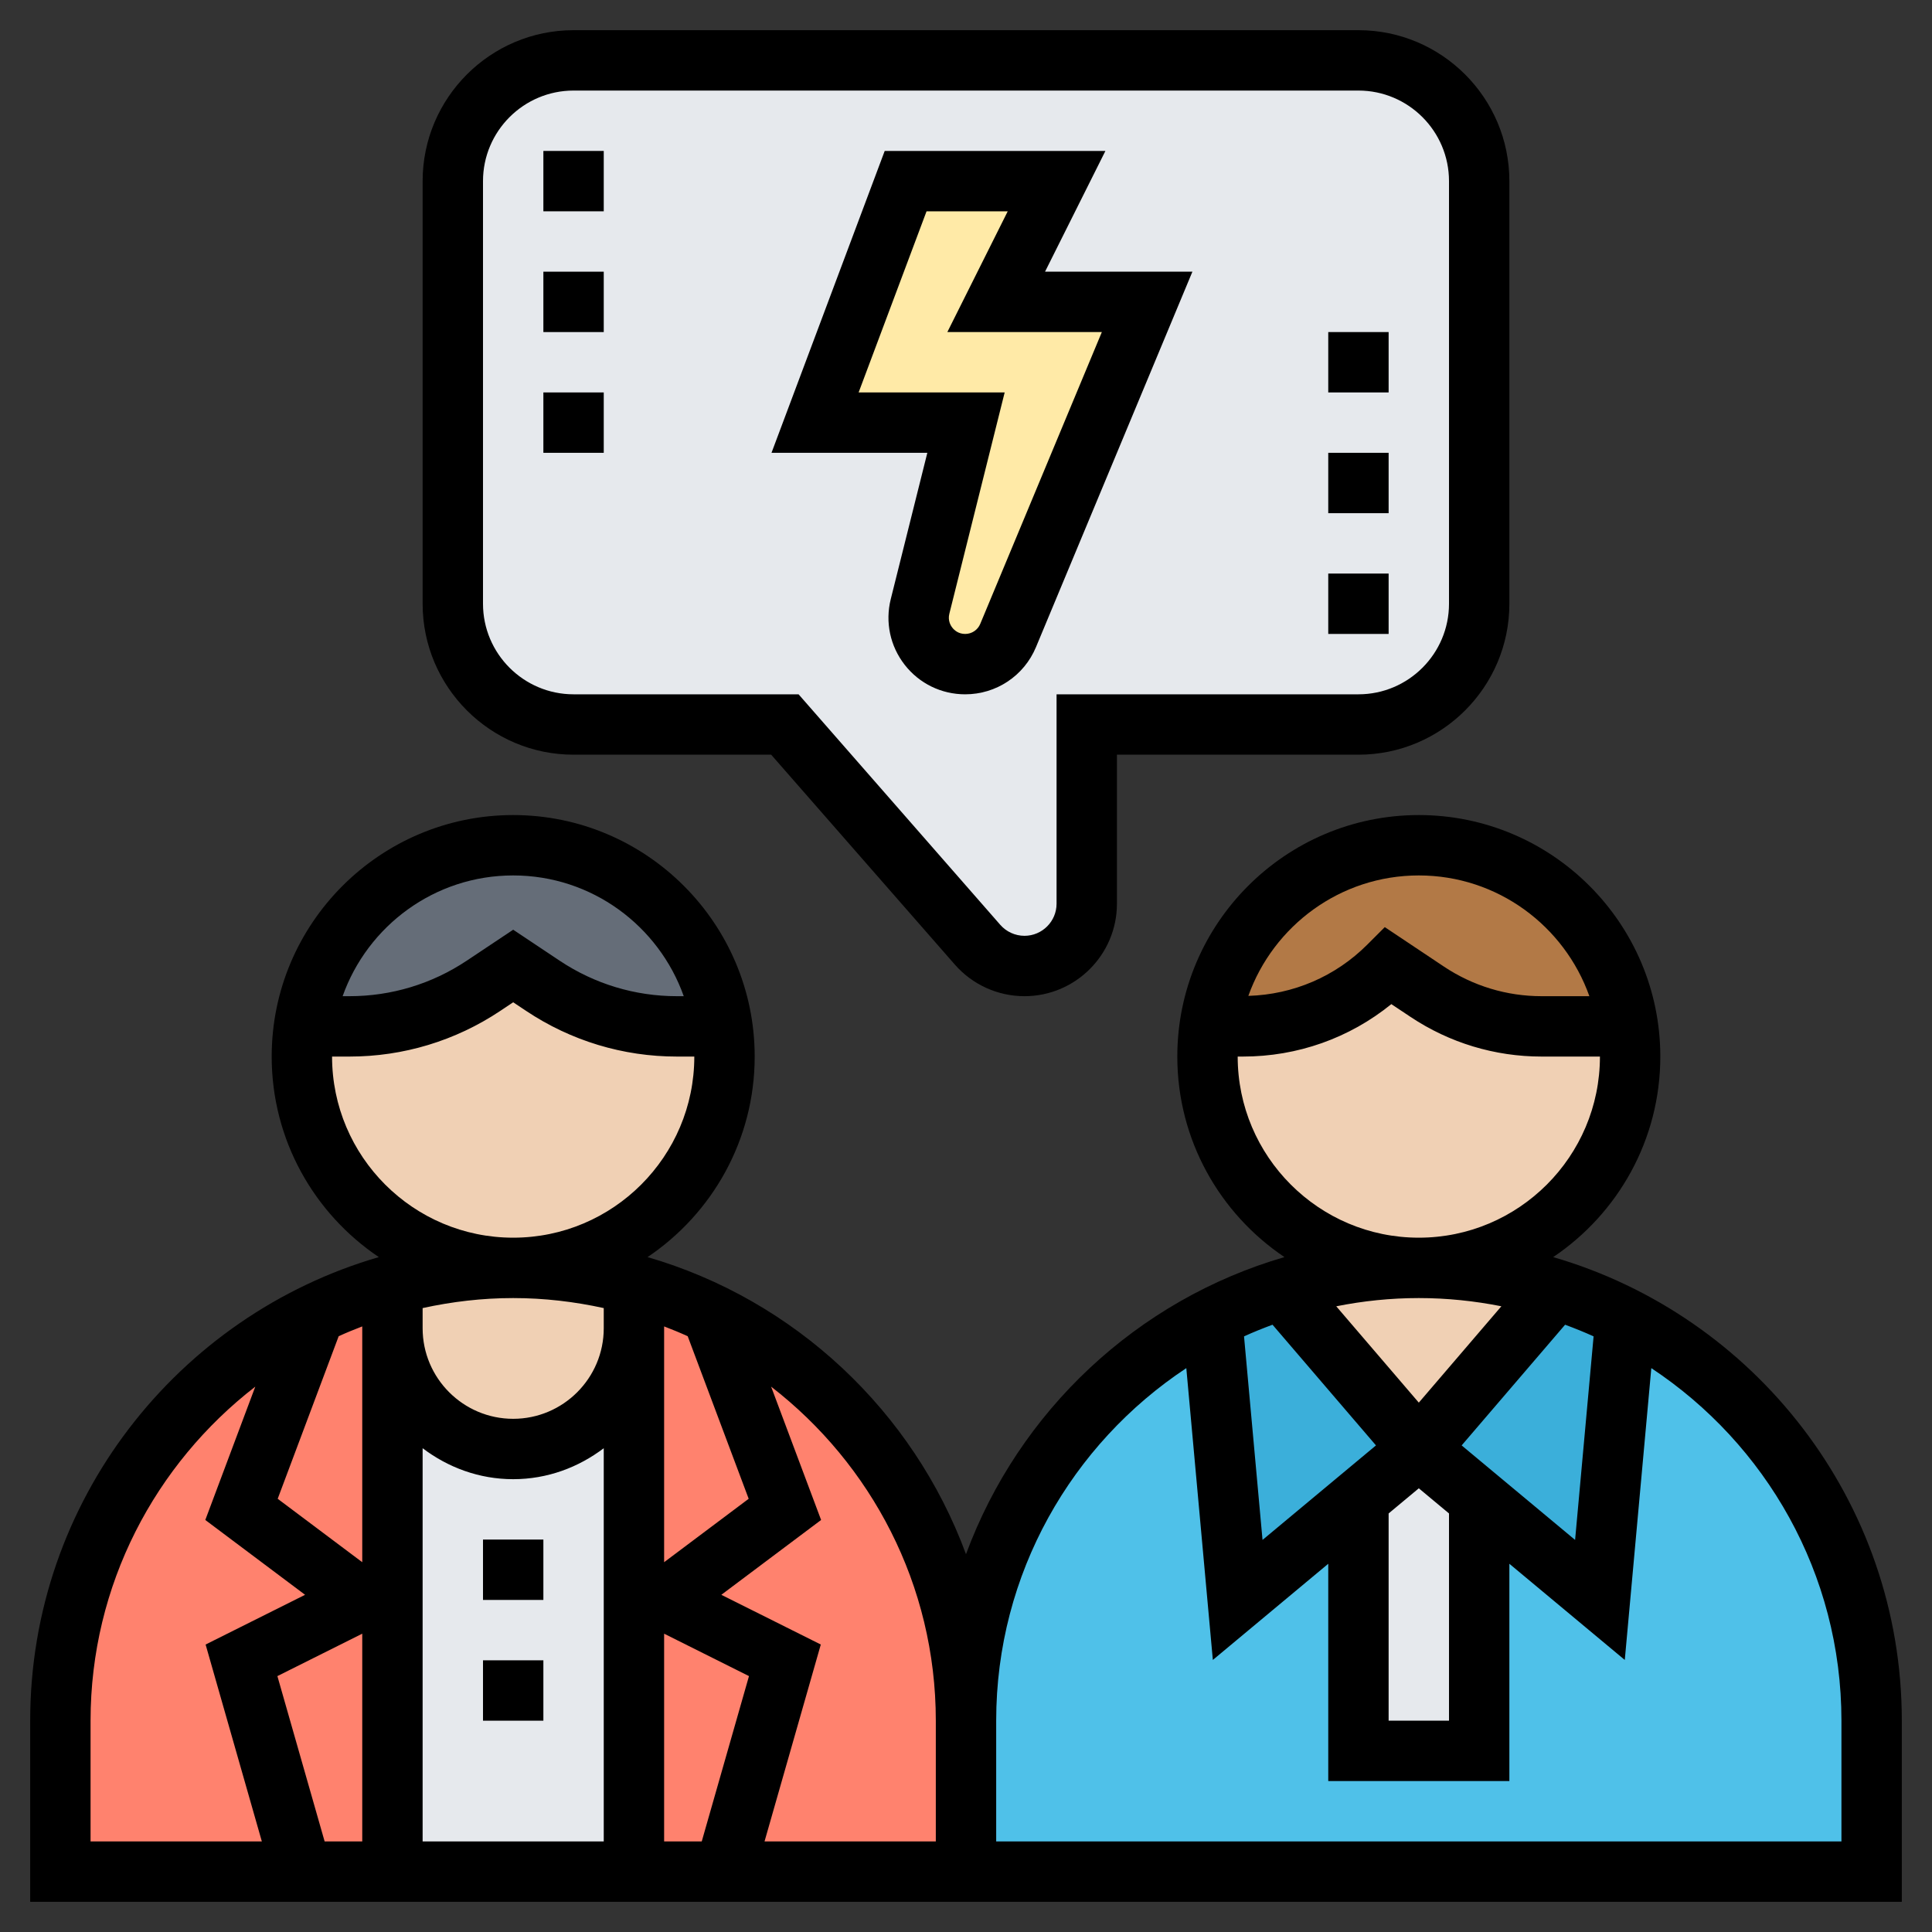
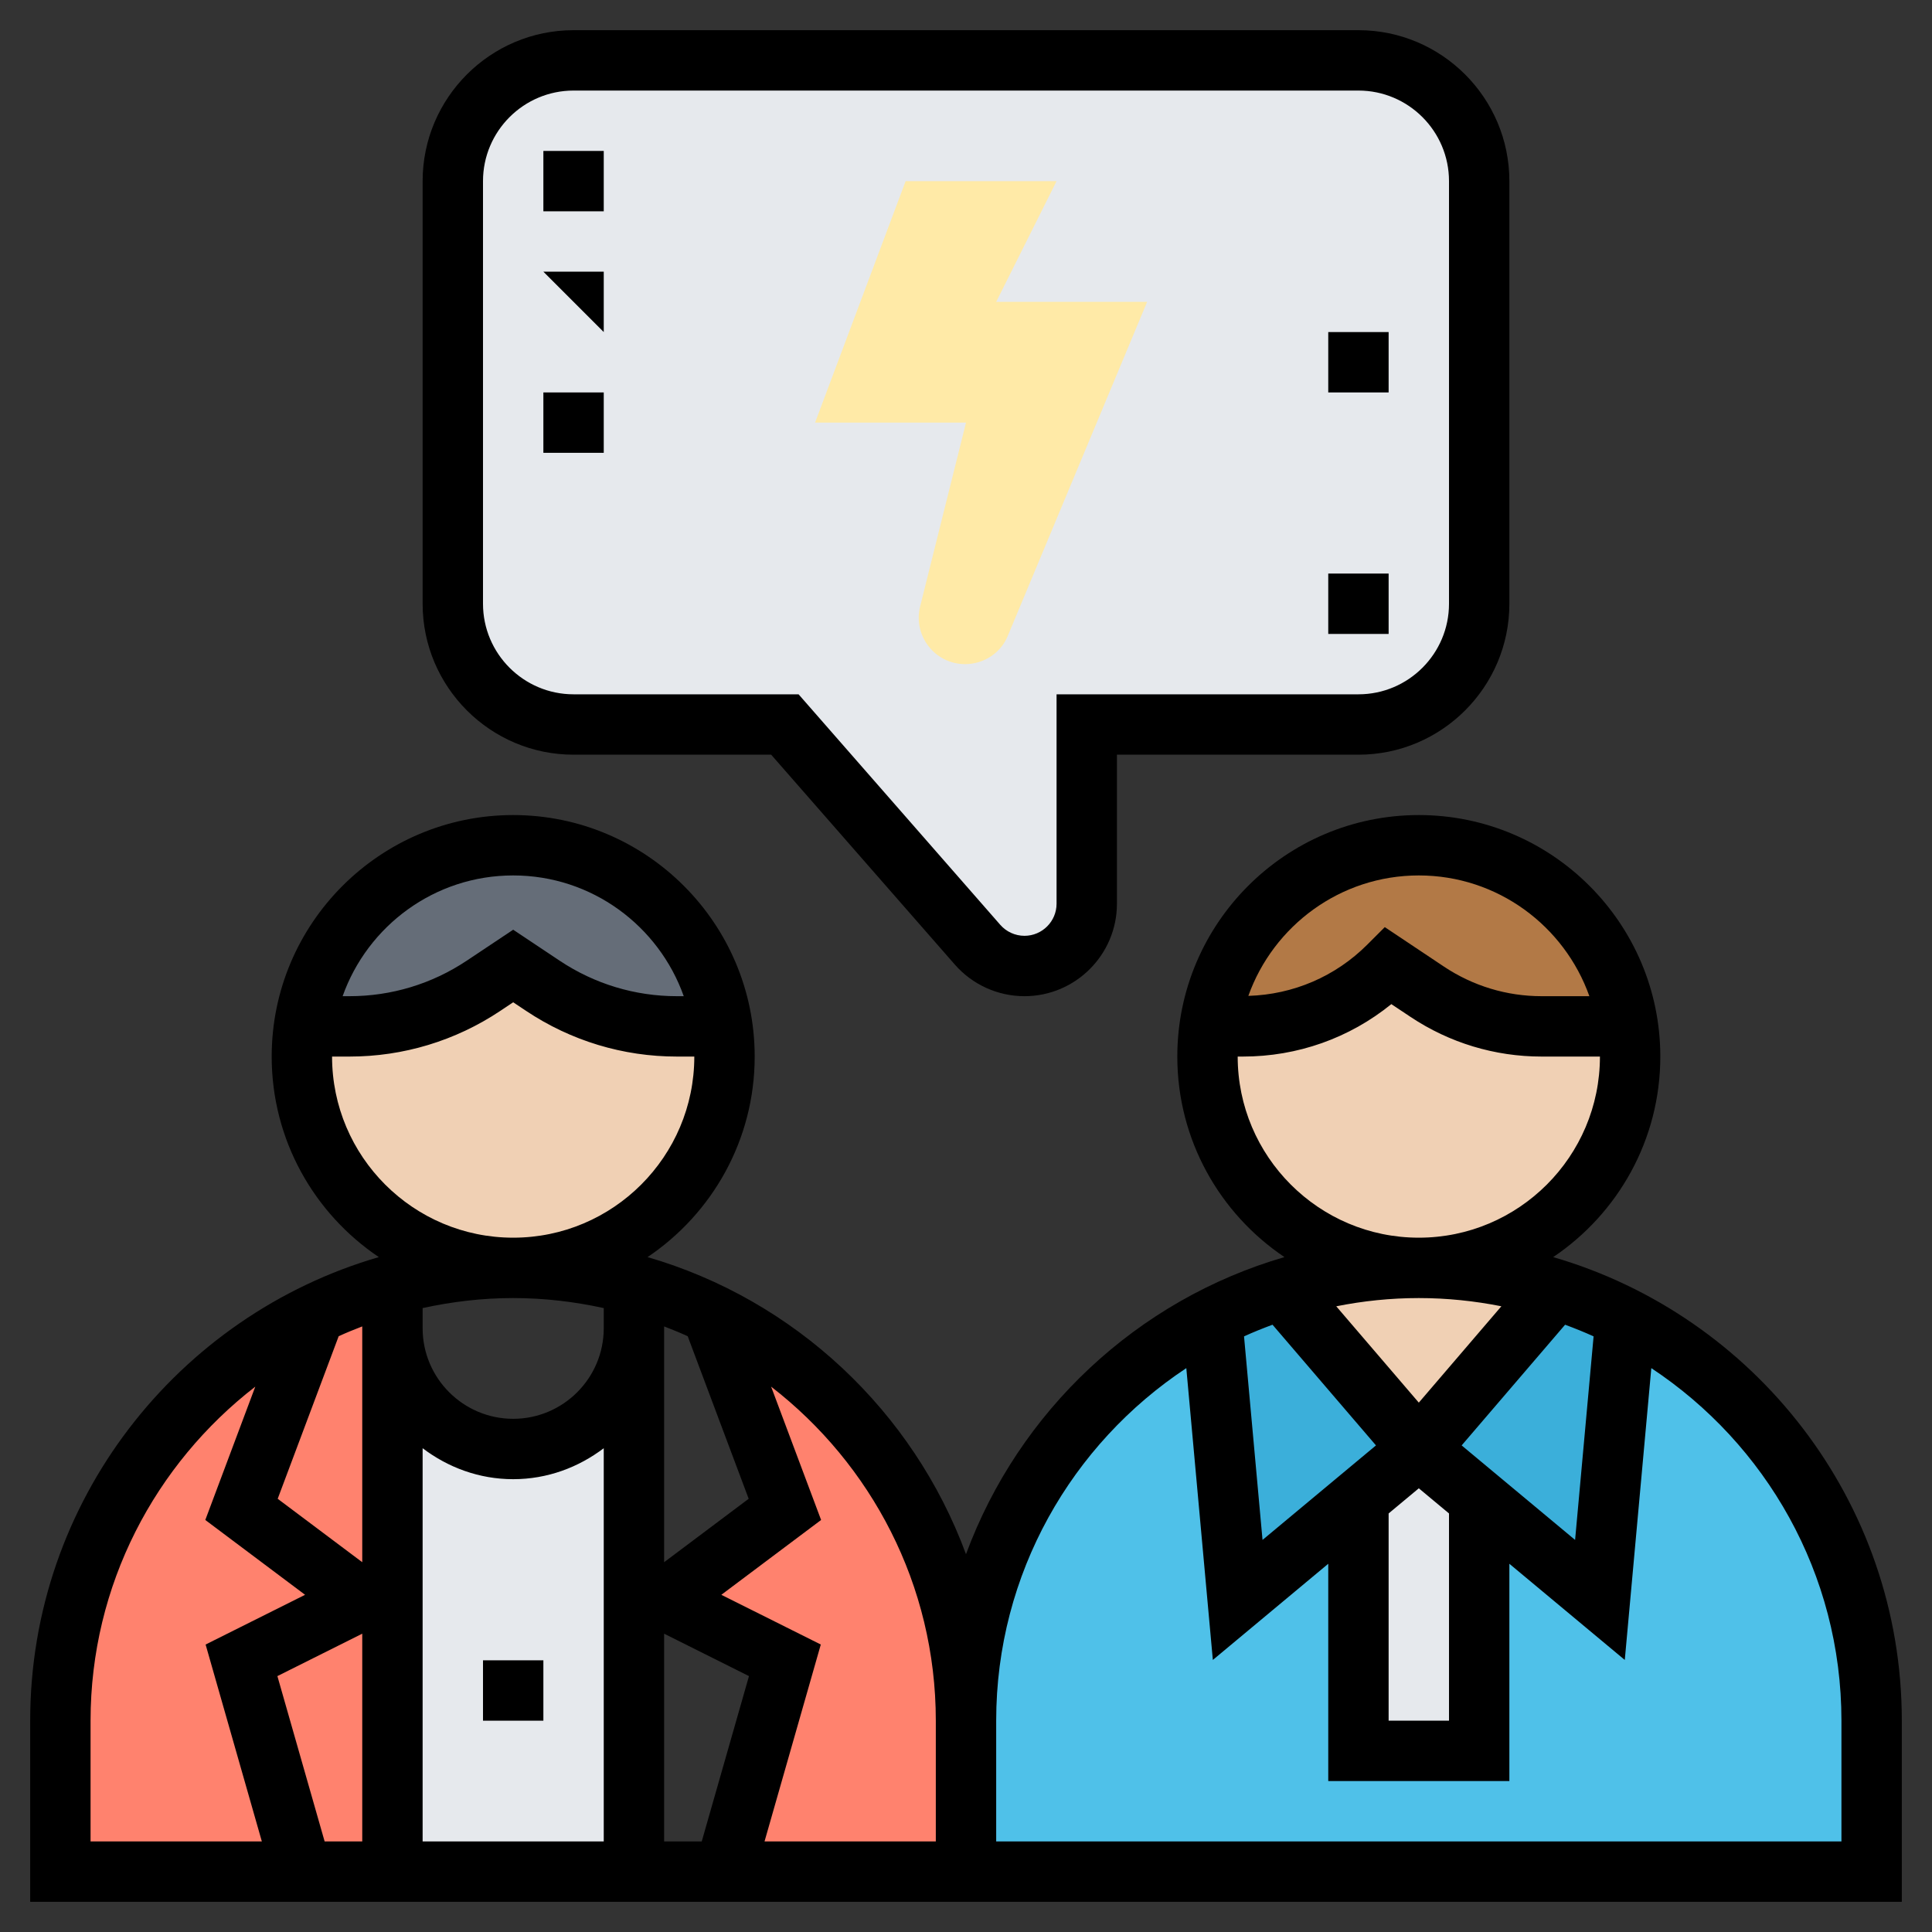
<svg xmlns="http://www.w3.org/2000/svg" id="Layer_5" enable-background="new 0 0 64 64" height="512" viewBox="0 0 64 64" width="512">
  <rect x="0" y="0" width="64" height="64" fill="#333333" stroke="none" />
  <path d="m62 57v5h-30v-5c0-4.14 1.68-7.89 4.4-10.6 1.09-1.1 2.36-2.03 3.75-2.74v.01l.85 9.33 4-3.33v8.33h4v-8.33l4 3.33.85-9.33v-.01c4.84 2.48 8.15 7.53 8.15 13.34z" fill="#4fc1e9" />
  <path d="m49 49.67v8.33h-4v-8.33l2-1.67z" fill="#e6e9ed" />
  <path d="m42.46 42.7 4.54 5.3-2 1.67-4 3.33-.85-9.33v-.01c.74-.38 1.51-.7 2.31-.96z" fill="#3bafda" />
  <path d="m53.85 43.66v.01l-.85 9.33-4-3.33-2-1.67 4.54-5.3c.8.26 1.57.58 2.31.96z" fill="#3bafda" />
  <g fill="#ff826e">
    <path d="m12 53-4 2 2 7h-8v-5c0-4.14 1.68-7.89 4.4-10.6 1.17-1.17 2.53-2.15 4.03-2.88l-2.43 6.48z" />
    <path d="m32 57v5h-8l2-7-4-2 4-3-2.43-6.48c4.99 2.43 8.43 7.56 8.43 13.48z" />
    <path d="m10.43 43.51 2.57-.96v.01 1.44 18h-3l-2-7 4-2-4-3 2.43-6.48z" />
-     <path d="m23.57 43.51v.01l2.43 6.48-4 3 4 2-2 7h-3v-18-1.44-.01c.89.24 1.75.56 2.57.96z" />
  </g>
  <path d="m17 48c1.1 0 2.1-.45 2.83-1.17.72-.73 1.17-1.73 1.17-2.83v18h-8v-18c0 2.21 1.79 4 4 4z" fill="#e6e9ed" />
  <path d="m22.42 34h1.5c.06.32.08.66.08 1 0 3.87-3.13 7-7 7s-7-3.13-7-7c0-.34.02-.68.08-1h1.5c1.58 0 3.12-.47 4.44-1.34l.98-.66.98.66c1.32.87 2.86 1.34 4.44 1.34z" fill="#f0d0b4" />
-   <path d="m13 42.55 4-.55c1.38 0 2.73.19 4 .55v.01 1.44c0 1.1-.45 2.1-1.17 2.83-.73.72-1.73 1.17-2.83 1.17-2.21 0-4-1.79-4-4v-1.44z" fill="#f0d0b4" />
  <path d="m51.54 42.7-4.54 5.3-4.54-5.3c1.43-.45 2.96-.7 4.54-.7s3.11.25 4.54.7z" fill="#f0d0b4" />
  <path d="m51.07 34h2.85c.06.32.08.66.08 1 0 3.87-3.13 7-7 7s-7-3.13-7-7c0-.34.02-.68.08-1h1.09c1.81 0 3.55-.72 4.83-2l1.28.85c1.12.75 2.44 1.15 3.79 1.15z" fill="#f0d0b4" />
  <path d="m23.92 34h-1.5c-1.58 0-3.12-.47-4.44-1.34l-.98-.66-.98.66c-1.32.87-2.86 1.34-4.44 1.34h-1.5c.48-3.4 3.39-6 6.92-6s6.44 2.6 6.92 6z" fill="#656d78" />
  <path d="m53.92 34h-2.85c-1.35 0-2.67-.4-3.79-1.15l-1.28-.85c-1.28 1.28-3.02 2-4.83 2h-1.09c.48-3.4 3.39-6 6.92-6s6.44 2.6 6.92 6z" fill="#b27946" />
  <path d="m45 24h-9v5.94c0 .57-.23 1.08-.6 1.46-.38.37-.89.6-1.46.6-.6 0-1.16-.26-1.56-.7l-6.38-7.3h-7c-2.21 0-4-1.79-4-4v-14c0-2.21 1.79-4 4-4h26c2.21 0 4 1.79 4 4v14c0 2.21-1.79 4-4 4z" fill="#e6e9ed" />
  <path d="m38 10-4.61 11.05c-.23.58-.8.95-1.42.95-1 0-1.73-.94-1.49-1.91l1.52-6.09h-5l3-8h5l-2 4z" fill="#ffeaa7" />
-   <path d="m29.508 19.844c-.191.764-.022 1.559.462 2.18.485.62 1.215.976 2.003.976 1.029 0 1.949-.613 2.345-1.563l5.182-12.437h-4.882l2-4h-7.311l-3.75 10h5.162zm-1.065-6.844 2.25-6h2.689l-2 4h5.118l-4.028 9.667c-.084.202-.28.333-.499.333-.23 0-.366-.13-.426-.208-.061-.077-.154-.241-.098-.464l1.832-7.328z" />
  <path d="m19 25h6.546l6.084 6.953c.582.665 1.423 1.047 2.307 1.047 1.688 0 3.063-1.374 3.063-3.063v-4.937h8c2.757 0 5-2.243 5-5v-14c0-2.757-2.243-5-5-5h-26c-2.757 0-5 2.243-5 5v14c0 2.757 2.243 5 5 5zm-3-19c0-1.654 1.346-3 3-3h26c1.654 0 3 1.346 3 3v14c0 1.654-1.346 3-3 3h-10v6.937c0 .585-.477 1.063-1.063 1.063-.307 0-.599-.133-.801-.363l-6.682-7.637h-7.454c-1.654 0-3-1.346-3-3z" />
-   <path d="m18 9h2v2h-2z" />
+   <path d="m18 9h2v2z" />
  <path d="m18 5h2v2h-2z" />
  <path d="m18 13h2v2h-2z" />
  <path d="m44 19h2v2h-2z" />
-   <path d="m44 15h2v2h-2z" />
  <path d="m44 11h2v2h-2z" />
  <path d="m16 55h2v2h-2z" />
-   <path d="m16 51h2v2h-2z" />
  <path d="m51.451 41.643c2.139-1.438 3.549-3.878 3.549-6.643 0-4.411-3.589-8-8-8s-8 3.589-8 8c0 2.765 1.41 5.205 3.549 6.643-4.885 1.419-8.801 5.106-10.549 9.842-1.748-4.737-5.664-8.424-10.549-9.842 2.139-1.438 3.549-3.878 3.549-6.643 0-4.411-3.589-8-8-8s-8 3.589-8 8c0 2.765 1.41 5.205 3.549 6.643-6.662 1.934-11.549 8.081-11.549 15.357v6h30 2 30v-6c0-7.276-4.887-13.423-11.549-15.357zm-9.628 9.369-.613-6.743c.308-.141.624-.267.944-.386l3.427 3.998zm4.177-.877 1-.833 1 .833v6.865h-2zm2.419-2.254 3.427-3.998c.32.119.635.245.944.386l-.613 6.743zm-1.419-18.881c2.607 0 4.824 1.673 5.65 4h-1.583c-1.154 0-2.272-.339-3.233-.979l-1.961-1.309-.58.58c-1.058 1.057-2.452 1.653-3.94 1.698.829-2.321 3.044-3.99 5.647-3.99zm-6 6h.171c1.812 0 3.53-.611 4.919-1.737l.635.423c1.291.86 2.793 1.314 4.342 1.314h1.933c0 3.309-2.691 6-6 6s-6-2.691-6-6zm8.735 8.272-2.735 3.192-2.735-3.191c.885-.177 1.799-.273 2.735-.273s1.85.096 2.735.272zm-24.934 6.377-2.801 2.101v-7.75-.061c.264.101.525.208.781.325zm-1.555 11.351h-1.246v-6.882l2.811 1.405zm-14.057-5.477 2.811-1.405v6.882h-1.246zm2.03-11.259c.256-.117.517-.224.781-.325v.061 7.75l-2.801-2.101zm2.781 3.71c.838.635 1.87 1.026 3 1.026s2.162-.391 3-1.026v13.026h-6zm3-18.974c2.607 0 4.824 1.673 5.65 4h-.228c-1.386 0-2.729-.406-3.883-1.176l-1.539-1.026-1.539 1.026c-1.154.77-2.497 1.176-3.883 1.176h-.228c.826-2.327 3.043-4 5.65-4zm-6 6h.578c1.782 0 3.509-.522 4.993-1.512l.429-.286.43.286c1.484.99 3.21 1.512 4.992 1.512h.578c0 3.309-2.691 6-6 6s-6-2.691-6-6zm9 8.332v.668c0 1.654-1.346 3-3 3s-3-1.346-3-3v-.668c.968-.212 1.97-.332 3-.332s2.032.12 3 .332zm-17 13.668c0-4.502 2.145-8.504 5.457-11.066l-1.656 4.417 3.305 2.479-3.295 1.647 1.863 6.523h-5.674zm28 4h-5.674l1.864-6.523-3.295-1.647 3.305-2.479-1.656-4.417c3.311 2.562 5.456 6.564 5.456 11.066zm30 0h-28v-4c0-4.875 2.508-9.171 6.298-11.679l.879 9.667 3.823-3.186v7.198h6v-7.198l3.823 3.186.879-9.667c3.79 2.508 6.298 6.804 6.298 11.679z" />
</svg>